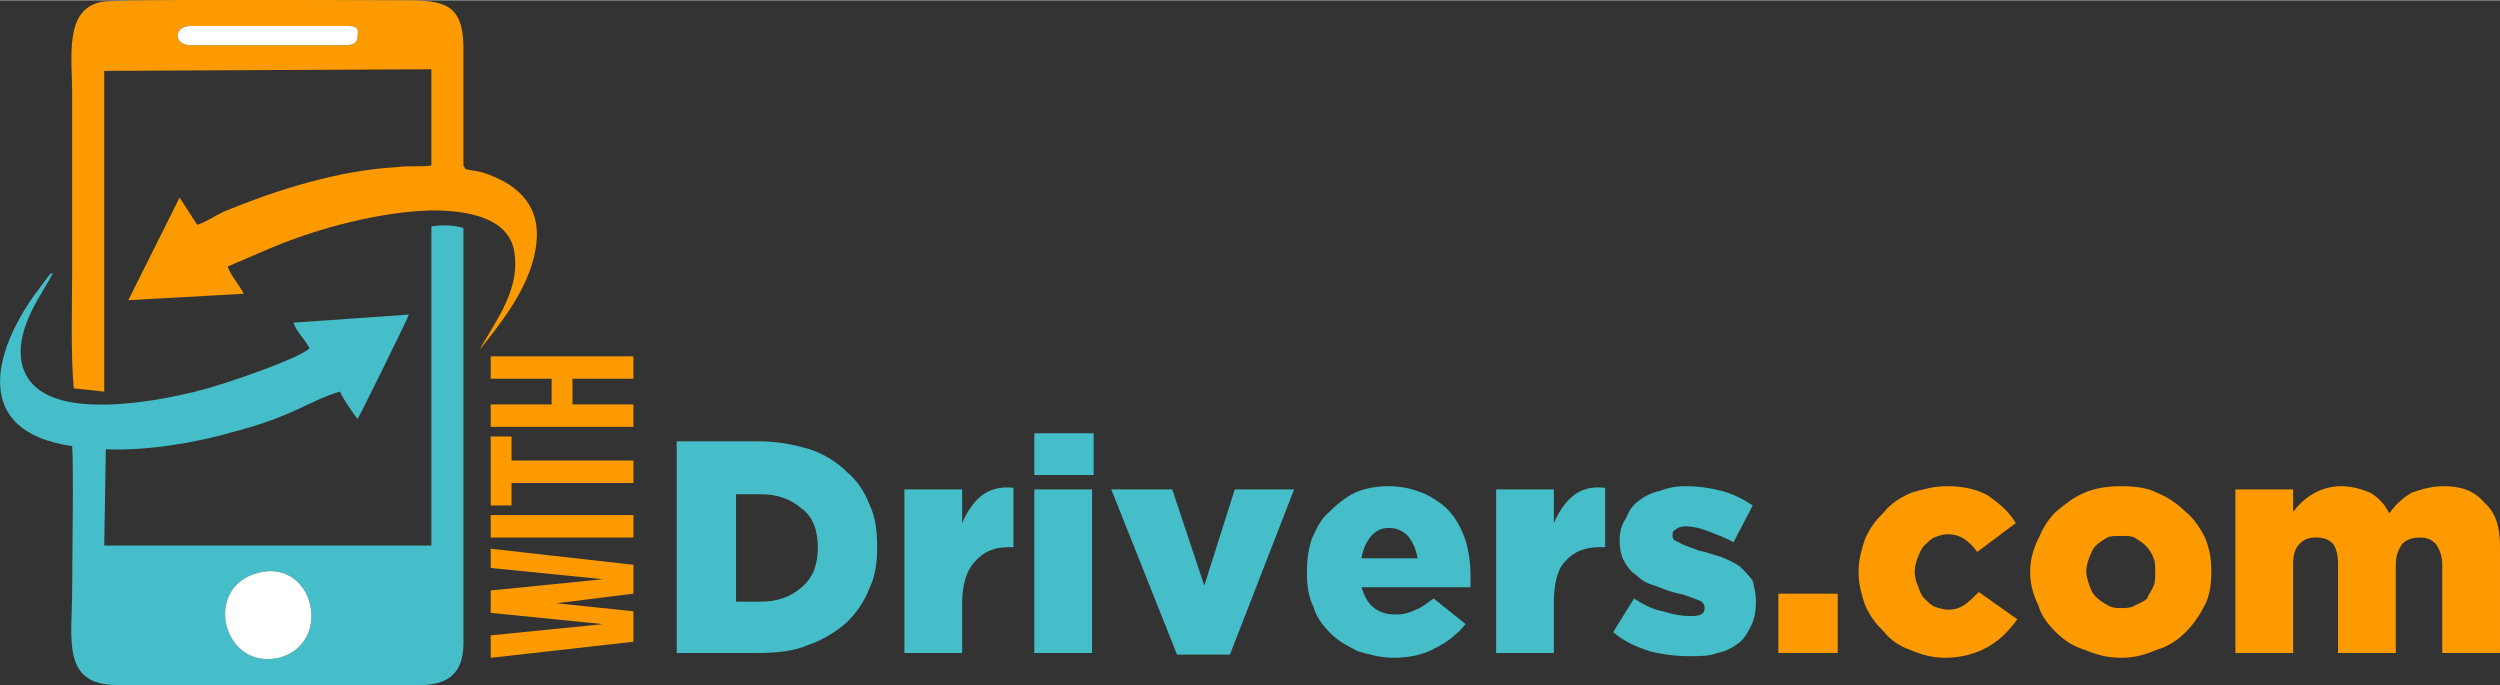
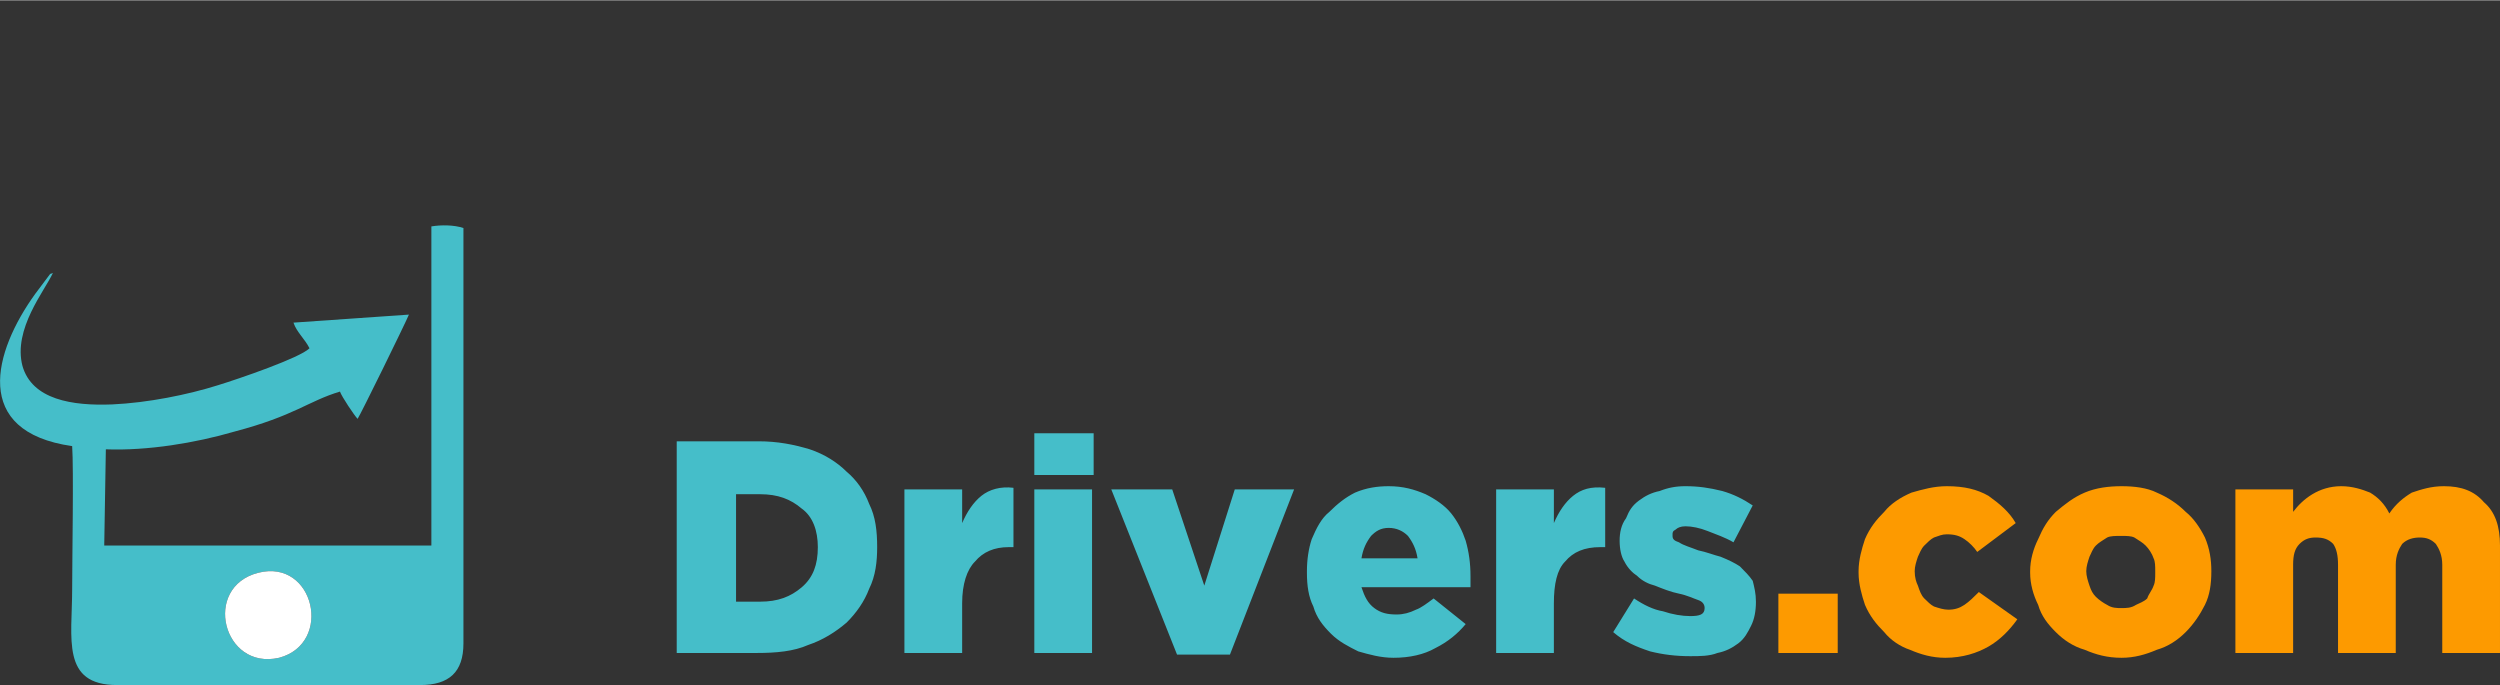
<svg xmlns="http://www.w3.org/2000/svg" xml:space="preserve" width="3.272in" height="0.897in" version="1.1" style="shape-rendering:geometricPrecision; text-rendering:geometricPrecision; image-rendering:optimizeQuality; fill-rule:evenodd; clip-rule:evenodd" viewBox="0 0 1559 427">
  <rect x="0" y="0" width="1559" height="427" fill="#333333" stroke="none" />
  <defs>
    <style type="text/css">
   
    .fil2 {fill:#45BEC9}
    .fil3 {fill:#FD9A00}
    .fil4 {fill:white}
    .fil0 {fill:#45BEC9;fill-rule:nonzero}
    .fil1 {fill:#FD9A00;fill-rule:nonzero}
   
  </style>
  </defs>
  <g id="Layer_x0020_1">
    <g id="_2878142580416">
      <path class="fil0" d="M474 375c11,0 19,-3 26,-9 7,-6 10,-14 10,-25l0 0c0,-10 -3,-19 -10,-24 -7,-6 -15,-9 -26,-9l-15 0 0 67 15 0zm-52 -100l51 0c12,0 22,2 32,5 9,3 17,8 23,14 6,5 11,12 14,20 4,8 5,17 5,27l0 0c0,9 -1,18 -5,26 -3,8 -8,15 -14,21 -7,6 -15,11 -24,14 -9,4 -20,5 -32,5l-50 0 0 -132zm142 30l36 0 0 21c3,-7 7,-13 12,-17 5,-4 12,-6 20,-5l0 37 -3 0c-9,0 -16,3 -21,9 -5,5 -8,14 -8,26l0 31 -36 0 0 -102zm81 0l36 0 0 102 -36 0 0 -102zm0 -35l37 0 0 26 -37 0 0 -26zm48 35l38 0 20 60 19 -60 37 0 -40 103 -33 0 -41 -103zm191 43c-1,-6 -3,-10 -6,-14 -3,-3 -7,-5 -12,-5 -5,0 -8,2 -11,5 -3,4 -5,8 -6,14l35 0zm-15 62c-8,0 -15,-2 -22,-4 -6,-3 -12,-6 -17,-11 -5,-5 -9,-10 -11,-17 -3,-6 -4,-13 -4,-21l0 -1c0,-7 1,-14 3,-20 3,-7 6,-13 11,-17 5,-5 10,-9 16,-12 7,-3 14,-4 21,-4 9,0 16,2 23,5 6,3 12,7 16,12 4,5 7,11 9,17 2,7 3,14 3,22 0,1 0,2 0,3 0,2 0,3 0,4l-68 0c2,6 4,10 8,13 4,3 8,4 14,4 4,0 8,-1 12,-3 3,-1 7,-4 11,-7l20 16c-5,6 -11,11 -19,15 -7,4 -16,6 -26,6zm64 -105l36 0 0 21c3,-7 7,-13 12,-17 5,-4 11,-6 20,-5l0 37 -3 0c-10,0 -17,3 -22,9 -5,5 -7,14 -7,26l0 31 -36 0 0 -102zm121 104c-9,0 -17,-1 -25,-3 -9,-3 -16,-6 -23,-12l13 -21c6,4 12,7 18,8 6,2 12,3 17,3 6,0 9,-1 9,-5l0 0c0,-2 -1,-4 -4,-5 -3,-1 -7,-3 -12,-4 -5,-1 -10,-3 -15,-5 -4,-1 -8,-3 -11,-6 -3,-2 -6,-5 -8,-9 -2,-3 -3,-8 -3,-13l0 0c0,-5 1,-10 4,-14 2,-5 4,-8 8,-11 4,-3 8,-5 13,-6 5,-2 10,-3 16,-3 8,0 15,1 23,3 7,2 13,5 19,9l-12 23c-5,-3 -11,-5 -16,-7 -5,-2 -10,-3 -14,-3 -3,0 -5,1 -6,2 -2,1 -2,2 -2,3l0 1c0,2 1,3 4,4 3,2 7,3 12,5 5,1 10,3 14,4 5,2 9,4 12,6 3,3 6,6 8,9 1,4 2,8 2,13l0 0c0,6 -1,11 -3,15 -2,4 -4,8 -8,11 -4,3 -8,5 -13,6 -5,2 -11,2 -17,2z" />
      <path class="fil1" d="M1109 370l37 0 0 37 -37 0 0 -37zm104 40c-8,0 -15,-2 -22,-5 -6,-2 -12,-6 -16,-11 -5,-5 -9,-10 -12,-17 -2,-6 -4,-13 -4,-20l0 -1c0,-7 2,-14 4,-20 3,-7 7,-12 12,-17 4,-5 10,-9 17,-12 7,-2 14,-4 22,-4 11,0 19,2 26,6 7,5 13,10 17,17l-24 18c-2,-3 -5,-6 -8,-8 -3,-2 -6,-3 -11,-3 -3,0 -5,1 -8,2 -2,1 -4,3 -6,5 -2,2 -3,5 -4,7 -1,3 -2,6 -2,9l0 0c0,4 1,7 2,9 1,3 2,6 4,8 2,2 4,4 6,5 3,1 6,2 9,2 4,0 7,-1 10,-3 3,-2 6,-5 9,-8l24 17c-5,7 -11,13 -18,17 -7,4 -16,7 -27,7zm110 -31c3,0 6,0 9,-2 2,-1 5,-2 7,-4 1,-3 3,-5 4,-8 1,-2 1,-5 1,-8l0 -1c0,-3 0,-6 -1,-8 -1,-3 -3,-6 -5,-8 -2,-2 -4,-3 -7,-5 -2,-1 -5,-1 -8,-1 -4,0 -7,0 -9,1 -3,2 -5,3 -7,5 -2,2 -3,5 -4,7 -1,3 -2,6 -2,9l0 0c0,3 1,6 2,9 1,3 2,5 4,7 2,2 5,4 7,5 3,2 6,2 9,2zm0 31c-9,0 -16,-2 -23,-5 -7,-2 -13,-6 -18,-11 -5,-5 -9,-10 -11,-17 -3,-6 -5,-13 -5,-20l0 -1c0,-7 2,-14 5,-20 3,-7 6,-12 11,-17 6,-5 11,-9 18,-12 7,-3 15,-4 23,-4 8,0 16,1 22,4 7,3 13,7 18,12 5,4 9,10 12,16 3,7 4,14 4,21l0 0c0,8 -1,15 -4,21 -3,6 -7,12 -12,17 -5,5 -11,9 -18,11 -7,3 -14,5 -22,5zm71 -105l36 0 0 14c3,-4 7,-8 12,-11 5,-3 11,-5 18,-5 7,0 13,2 18,4 5,3 9,7 12,13 4,-6 9,-10 14,-13 6,-2 12,-4 20,-4 11,0 19,3 25,10 7,6 10,15 10,27l0 67 -36 0 0 -55c0,-6 -2,-10 -4,-13 -3,-3 -6,-4 -10,-4 -4,0 -8,1 -11,4 -2,3 -4,7 -4,13l0 55 -36 0 0 -55c0,-6 -1,-10 -3,-13 -3,-3 -6,-4 -11,-4 -4,0 -7,1 -10,4 -3,3 -4,7 -4,13l0 55 -36 0 0 -102z" />
    </g>
    <g id="_2878142580576">
      <path class="fil2" d="M161 357c35,-9 47,44 13,53 -35,8 -48,-44 -13,-53zm32 -140c-6,6 -44,19 -57,23 -19,6 -44,11 -66,12 -25,1 -50,-3 -56,-24 -6,-23 14,-47 19,-58 -2,1 -1,0 -2,1l-9 12c-26,36 -40,86 23,95 1,14 0,71 0,89 0,31 -7,60 28,60l189 0c18,0 27,-8 27,-26l0 -259c-6,-2 -14,-2 -20,-1l0 199 -204 0 1 -60c26,1 56,-4 80,-11 38,-10 46,-19 66,-25 1,3 9,15 11,17 2,-3 29,-58 32,-65l-72 5c2,6 7,10 10,16z" />
-       <path class="fil3" d="M119 28c-11,0 -11,-12 0,-12l96 0c6,0 9,0 8,6 0,5 -3,6 -8,6l-96 0zm-73 214l19 2 0 -200 204 -1 0 60c-5,1 -15,0 -21,1 -37,2 -75,14 -109,28 -6,3 -10,6 -16,8l-11 -17 -32 64 72 -4c-3,-6 -8,-11 -10,-17l28 -12c29,-12 66,-22 99,-23 24,0 50,5 52,28 3,23 -14,44 -22,59 12,-15 31,-38 35,-63 4,-23 -7,-37 -26,-45 -7,-3 -8,-3 -14,-4 -5,-1 -3,0 -5,-3 0,-24 0,-48 0,-73 0,-31 -15,-30 -44,-30 -16,0 -175,-1 -182,1 -23,5 -18,34 -18,57l0 110c0,22 -1,52 1,74z" />
      <path class="fil4" d="M161 357c-35,9 -22,61 13,53 34,-9 22,-62 -13,-53z" />
-       <path class="fil4" d="M119 28l96 0c5,0 8,-1 8,-6 1,-6 -2,-6 -8,-6l-96 0c-11,0 -11,12 0,12z" />
    </g>
-     <path class="fil1" d="M395 370l0 -18 -89 -10 0 12 70 7 -70 7 0 14 70 7 -70 7 0 14 89 -10 0 -19 -48 -5 48 -6zm0 -35l0 -14 -89 0 0 14 89 0zm-76 -20l0 -14 76 0 0 -14 -76 0 0 -15 -13 0 0 43 13 0zm38 -63l0 -16 38 0 0 -14 -89 0 0 14 38 0 0 16 -38 0 0 14 89 0 0 -14 -38 0z" />
  </g>
</svg>